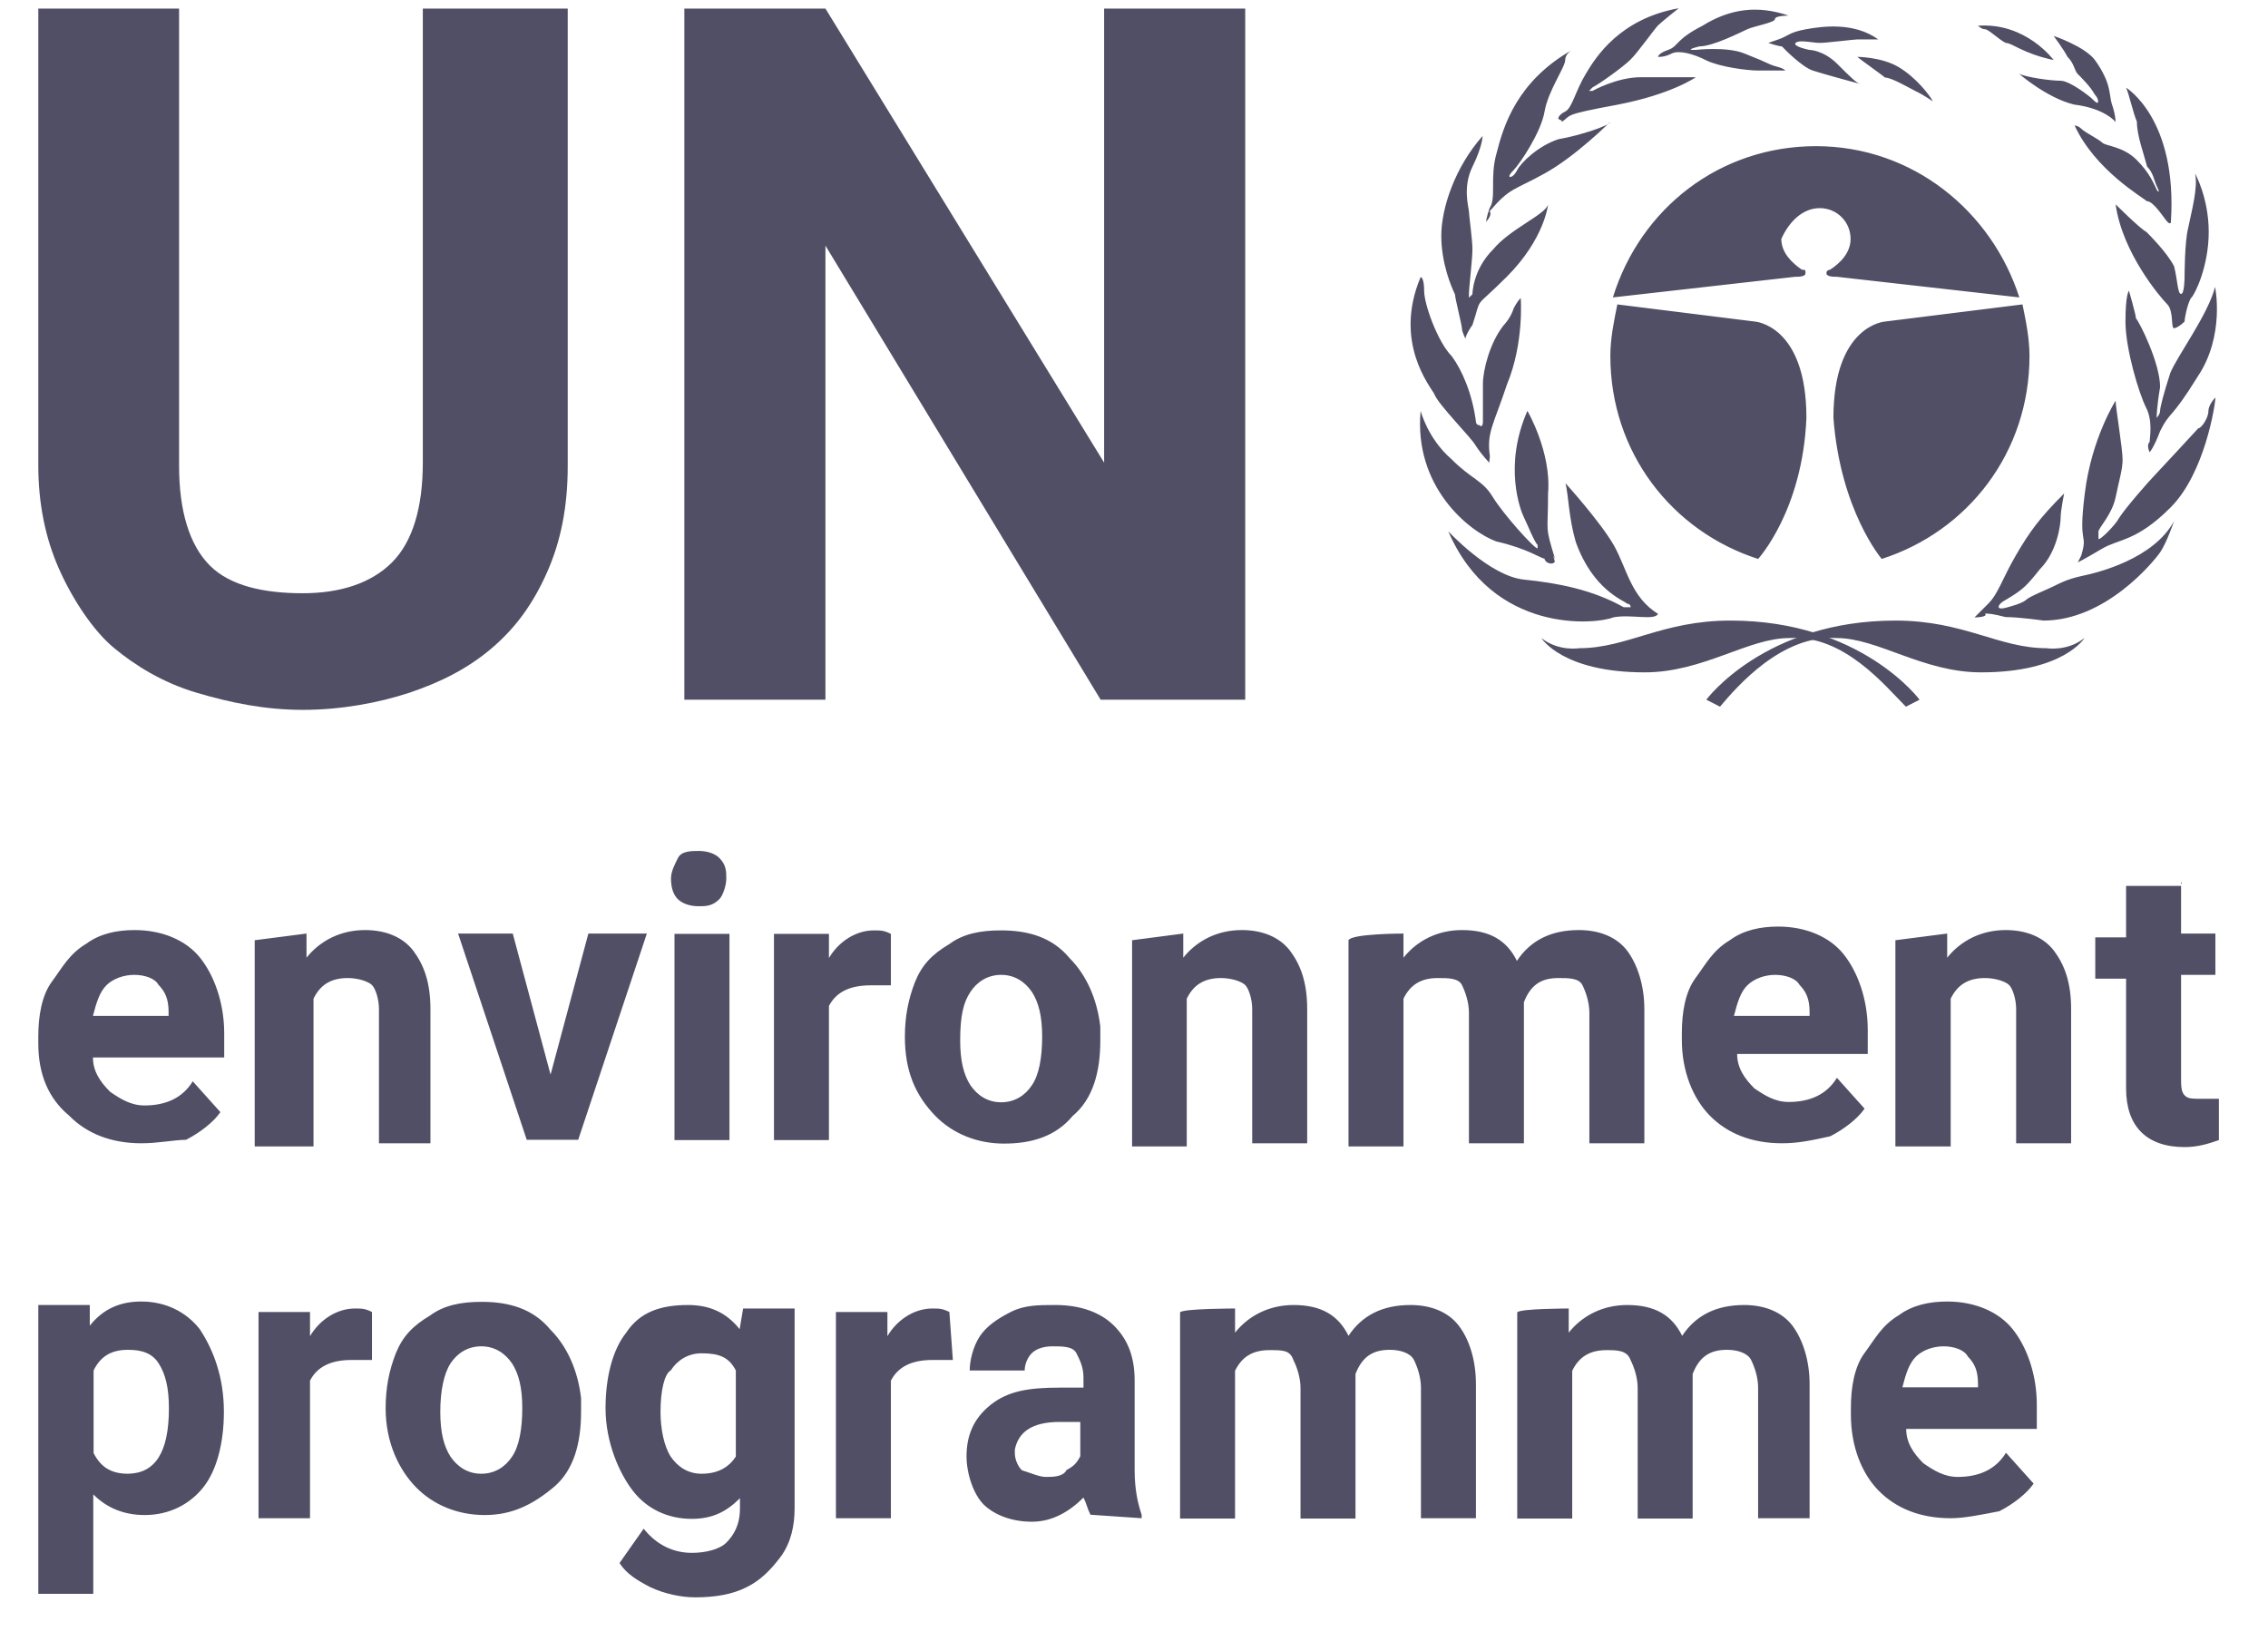
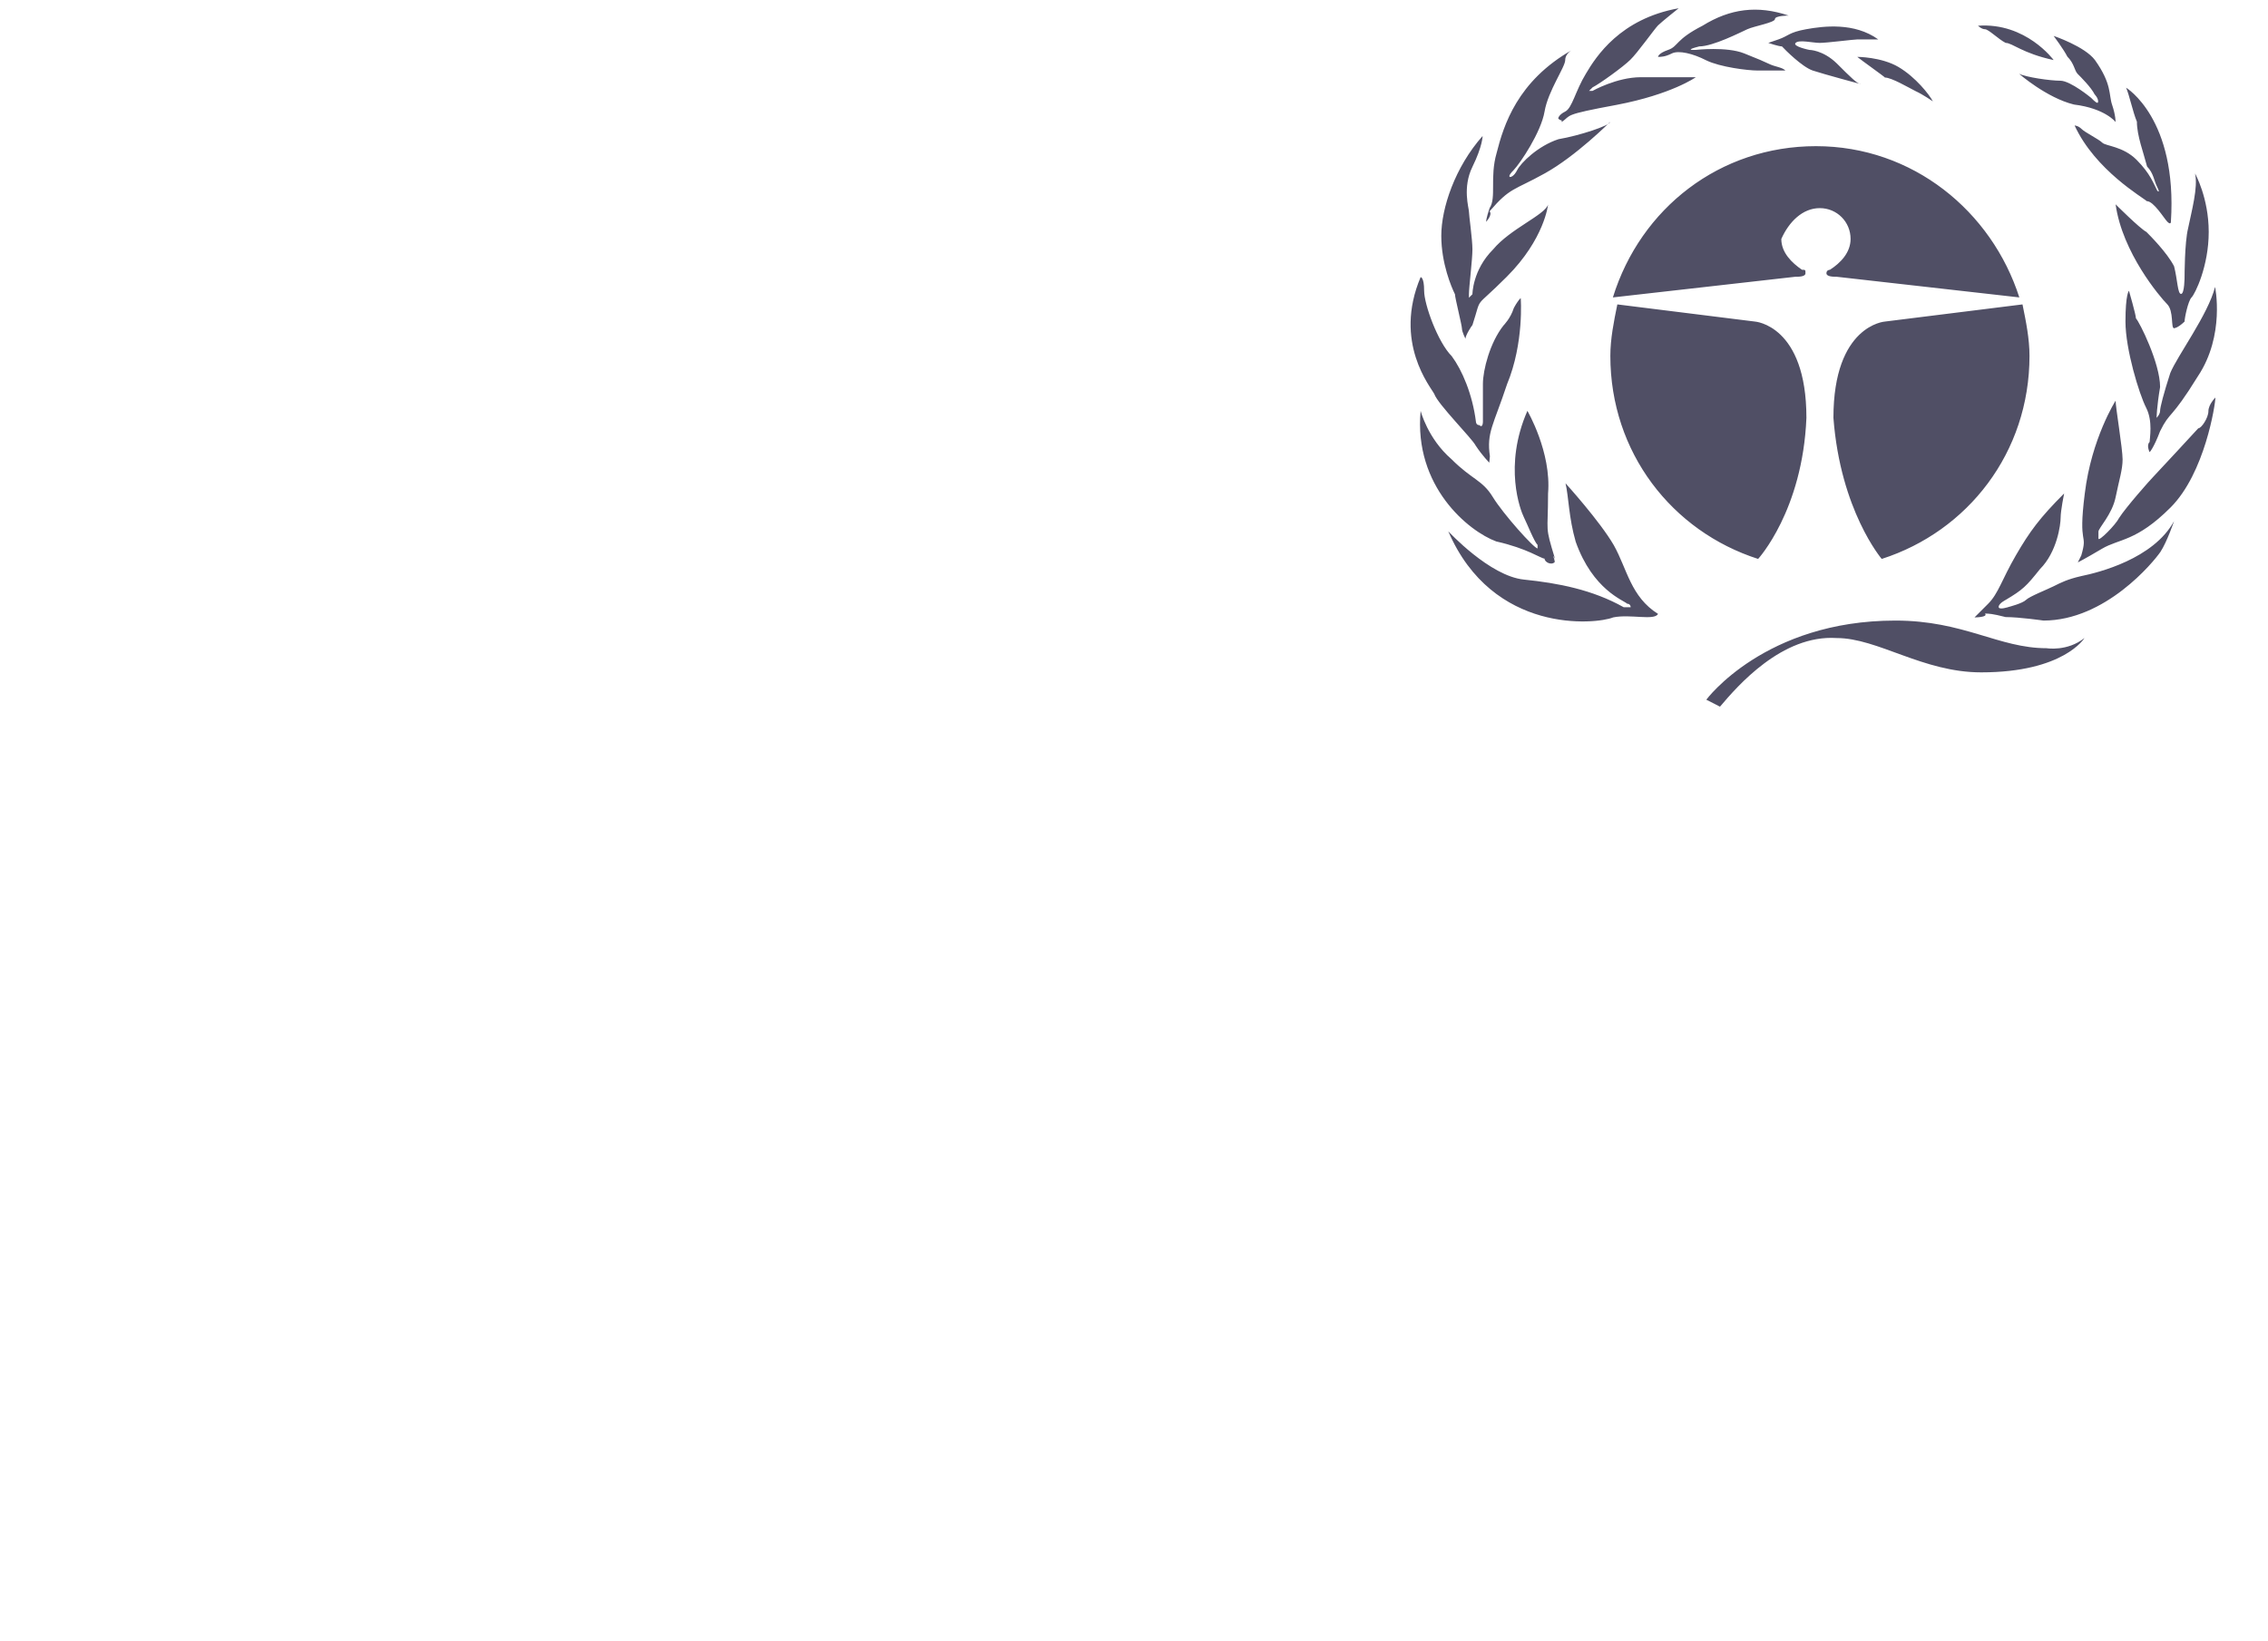
<svg xmlns="http://www.w3.org/2000/svg" version="1.1" id="layer" x="0px" y="0px" viewBox="0 0 699.2 516.5" style="enable-background:new 0 0 699.2 516.5;" xml:space="preserve" width="152" height="110">
  <style type="text/css">
	.st0{fill:#504F65;}
</style>
-   <path class="st0" d="M592.5,222.4l4.3-2.2c0,0-18.4-24.9-59.5-24.9c-21.6,0-32.5,8.7-47.6,8.7c0,0-6.5,1.1-11.9-3.2  c0,0,6.5,10.8,32.5,10.8c18.4,0,32.5-10.8,45.5-10.8C573,199.7,586,215.9,592.5,222.4" />
  <path class="st0" d="M534,222.4l-4.3-2.2c0,0,18.4-24.9,59.5-24.9c21.6,0,32.5,8.7,47.6,8.7c0,0,6.5,1.1,11.9-3.2  c0,0-6.5,10.8-32.5,10.8c-18.4,0-32.5-10.8-45.5-10.8C553.5,199.7,539.5,215.9,534,222.4" />
  <path class="st0" d="M546,175.9c-27.1-8.7-46.5-33.5-46.5-63.9c0-5.4,1.1-10.8,2.2-16.2l43.3,5.4c0,0,16.2,1.1,16.2,30.3  C560,160.7,546,175.9,546,175.9 M584.9,175.9c27.1-8.7,46.5-33.5,46.5-63.9c0-5.4-1.1-10.8-2.2-16.2l-43.3,5.4  c0,0-16.2,1.1-16.2,30.3C571.9,160.7,584.9,175.9,584.9,175.9 M565.4,65.5c5.4,0,9.7,4.3,9.7,9.7c0,4.3-3.2,7.6-6.5,9.7  c0,0-1.1,0-1.1,1.1s2.2,1.1,3.2,1.1l57.5,6.5C619.5,66.5,594.7,46,564.2,46l0,0C534,46,509,65.5,500.3,93.6l57.4-6.5  c1.1,0,3.2,0,3.2-1.1s0-1.1-1.1-1.1c-3.2-2.2-6.5-5.4-6.5-9.7C555.7,69.8,560,65.5,565.4,65.5 M514.5,193.2c-1.1,2.2-8.7,0-14.1,1.1  c-5.4,2.2-37.9,5.4-51.9-27.1c0,0,13,14.1,23.8,15.2c10.8,1.1,21.6,3.2,31.4,8.7h2.2c0,0,0-1.1-1.1-1.1c-1.1-1.1-10.8-4.3-16.2-19.5  c-2.2-7.6-2.2-14.1-3.2-18.4c0,0,10.8,11.9,15.2,19.5C504.8,179.1,505.9,187.8,514.5,193.2 M482,176.9c-1.1,1.1-3.2,0-3.2-1.1  c-1.1,0-5.4-3.2-15.2-5.4c-8.7-3.2-26-17.3-23.8-41.1c0,0,2.2,8.7,9.7,15.2c6.5,6.5,9.7,6.5,13,11.9s13,16.2,14.1,16.2v-1.1  c-1.1-1.1-3.2-6.5-4.3-8.7c-1.1-2.2-6.5-16.2,1.1-33.5c0,0,7.6,13,6.5,26c0,13-1.1,9.7,2.2,20.6C480.9,173.7,482,175.9,482,176.9   M461.4,145.6c0,0-2.2-2.2-4.3-5.4c-1.1-2.2-11.9-13-13-16.2c-1.1-2.2-13-16.2-4.3-36.8c0,0,1.1,0,1.1,4.3s4.3,16.2,8.7,20.6  c3.2,4.3,6.5,11.9,7.6,20.6c0,0,0,1.1,1.1,1.1c1.1,1.1,1.1-1.1,1.1-1.1s0-7.6,0-11.9s2.2-13,6.5-18.4c0,0,2.2-2.2,3.2-5.4  c0,0,1.1-2.2,2.2-3.2c0,0,1.1,14.1-4.3,27.1c-4.3,13-6.5,15.2-5.4,22.7L461.4,145.6z M453.9,106.6c0,0-1.1-2.2-1.1-3.2  s-2.2-9.7-2.2-10.8c-1.1-2.2-4.3-9.7-4.3-18.4s4.3-21.6,13-31.4c0,0,0,3.2-3.2,9.7s-1.1,13-1.1,14.1s1.1,8.7,1.1,11.9  S455,90.4,455,92.6v1.1l1.1-1.1c0,0,0-7.6,6.5-14.1c5.4-6.5,16.2-10.8,17.3-14.1c0,0-1.1,10.8-13,22.7c-10.8,10.8-7.6,5.4-10.8,15.2  C456,102.3,453.9,105.5,453.9,106.6L453.9,106.6 M460.4,69.8c0,0,0-1.1,1.1-4.3c2.2-3.2,0-9.7,2.2-17.3c2.2-8.7,6.5-22.7,23.8-32.5  c0,0-2.2,1.1-2.2,3.2c0,2.2-5.4,9.7-6.5,16.2s-7.6,16.2-9.7,18.4c-2.2,2.2-1.1,2.2-1.1,2.2s1.1,0,2.2-2.2s6.5-7.6,13-9.7  c6.5-1.1,16.2-4.3,16.2-5.4c0,0-10.8,10.8-20.6,16.2c-9.7,5.4-10.8,4.3-17.3,11.9C462.5,67.6,460.4,69.8,460.4,69.8 M483.1,37.3  c0,0,0-1.1,2.2-2.2s3.2-6.5,6.5-11.9c3.2-5.4,10.8-17.3,29.2-20.6c0,0-5.4,4.3-6.5,5.4c-1.1,1.1-6.5,8.7-8.7,10.8  c-2.2,2.2-9.7,7.6-11.9,8.7l-1.1,1.1h1.1c0,0,7.6-4.3,15.2-4.3c7.6,0,16.2,0,17.3,0c0,0-7.6,5.4-24.9,8.7  c-17.3,3.2-14.1,3.2-17.3,5.4C484.2,37.3,484.2,38.4,483.1,37.3 M514.5,17.9c0,0,0-1.1,3.2-2.2s2.2-3.2,10.8-7.6  c8.7-5.4,17.3-6.5,27.1-3.2c0,0-4.3,0-4.3,1.1s-6.5,2.2-8.7,3.2s-10.8,5.4-15.1,5.4c-4.3,1.1-2.2,1.1-2.2,1.1h1.1  c0,0,9.7-1.1,15.2,1.1s5.4,2.2,7.6,3.2c2.2,1.1,4.3,1.1,5.4,2.2c0,0-5.4,0-8.7,0c-3.2,0-11.9-1.1-16.2-3.2  c-4.3-2.2-8.7-3.2-10.8-2.2C516.7,17.9,515.5,17.9,514.5,17.9 M549.2,13.5c0,0,0,0,3.2-1.1s3.2-2.2,8.7-3.2s15.2-2.2,22.7,3.2  c0,0-5.4,0-6.5,0s-9.7,1.1-11.9,1.1s-6.5-1.1-7.6,0s4.3,2.2,4.3,2.2s4.3,0,8.7,4.3c4.3,4.3,6.5,6.5,7.6,6.5c0,0-11.9-3.2-15.2-4.3  s-8.7-6.5-9.7-7.6C552.4,14.6,549.2,13.5,549.2,13.5 M577.2,17.9c0,0,7.6,0,13,3.2s9.7,8.7,10.8,10.8c0,0-3.2-2.2-5.4-3.2  c-2.2-1.1-7.6-4.3-9.7-4.3C586,24.3,578.4,18.9,577.2,17.9 M614.1,194.3c0,0,1.1-1.1,4.3-4.3c3.2-3.2,4.3-7.6,8.7-15.2  s7.6-11.9,15.2-19.5c0,0-1.1,5.4-1.1,7.6c0,2.2-1.1,10.8-6.5,16.2c-4.3,5.4-5.4,6.5-10.8,9.7c0,0-2.2,1.1-2.2,2.2s3.2,0,3.2,0  s4.3-1.1,5.4-2.2c1.1-1.1,6.5-3.2,8.7-4.3s4.3-2.2,8.7-3.2c5.4-1.1,22.7-5.4,29.2-17.3c0,0-2.2,6.5-4.3,9.7  c-2.2,3.2-17.3,21.6-36.8,21.6c0,0-7.6-1.1-11.9-1.1c-4.3-1.1-5.4-1.1-6.5-1.1C618.5,194.3,614.1,194.3,614.1,194.3 M658.5,126.1  c0,0-7.6,11.9-9.7,29.2c-2.2,17.3,1.1,11.9-1.1,19.5l-1.1,2.2c0,0,2.2-1.1,7.6-4.3s10.8-2.2,21.6-13s14.1-32.5,14.1-34.6  c0,0-2.2,2.2-2.2,4.3c0,2.1-2.2,5.4-3.2,5.4c0,0-13,14.1-14.1,15.2c-1.1,1.1-8.7,9.7-10.8,13c-1.1,2.2-6.5,7.6-6.5,6.5  c0,0,0-1.1,0-2.2s4.3-5.4,5.4-10.8s2.2-8.7,2.2-11.9C660.7,141.2,658.5,128.2,658.5,126.1 M669.2,142.3c0,0-1.1-2.2,0-3.2  c0-1.1,1.1-6.5-1.1-10.8c-2.2-4.3-6.5-18.4-6.5-27.1c0-8.7,1.1-9.7,1.1-9.7s2.2,7.6,2.2,8.7c1.1,1.1,7.6,14.1,7.6,21.6  c-1.1,6.5-1.1,9.7-1.1,9.7s1.1-1.1,1.1-2.2s1.1-5.4,3.2-11.9c2.2-5.4,11.9-18.4,14.1-27.1c0,0,3.2,15.2-5.4,28.1  c-8.7,14.1-8.7,10.8-11.9,17.3C670.4,141.2,669.2,142.3,669.2,142.3 M676.9,103.3c-1.1,0,0-5.4-2.2-7.6  c-2.2-2.2-14.1-16.2-16.2-31.4c0,0,7.6,7.6,9.7,8.7c1.1,1.1,6.5,6.5,8.7,10.8c1.1,4.3,1.1,8.7,2.2,8.7s1.1-5.4,1.1-5.4  s0-10.8,1.1-15.2c1.1-5.4,3.2-13,2.2-17.3c0,0,4.3,7.6,4.3,18.4s-4.3,19.5-5.4,20.6c-1.1,1.1-2.2,6.5-2.2,7.6  C678,103.3,676.9,103.3,676.9,103.3 M661.8,27.6c0,0,16.2,9.7,14.1,42.2c0,0,0,1.1-1.1,0s-4.3-6.5-6.5-6.5  c-1.1-1.1-16.2-9.7-22.7-23.8c0,0,1.1,0,2.2,1.1s5.4,3.2,6.5,4.3c1.1,1.1,6.5,1.1,10.8,5.4s5.4,7.6,6.5,9.7c0,0,1.1,1.1,0-1.1  s-1.1-4.3-3.2-6.5c-1.1-4.3-3.2-9.7-3.2-14.1C663.9,35.2,662.8,29.8,661.8,27.6 M658.5,38.4c0,0,0-2.2-1.1-5.4  c-1.1-3.2,0-6.5-5.4-14.1c-3.2-4.3-13-7.6-13-7.6s3.2,4.3,4.3,6.5c2.2,2.2,2.2,4.3,3.2,5.4c1.1,1.1,4.3,4.3,5.4,6.5  c0,0,1.1,1.1,1.1,2.2s-1.1,0-2.2-1.1c0,0-6.5-5.4-9.7-5.4s-10.8-1.1-13-2.2c0,0,8.7,7.6,17.3,9.7C655.2,34.1,658.5,38.4,658.5,38.4   M639,18.9c0,0-8.7-11.9-23.8-10.8c0,0,1.1,1.1,2.2,1.1s4.3,3.2,6.5,4.3C626,13.5,629.2,16.8,639,18.9" />
-   <path class="st0" d="M171.4,2.7v143.9c0,13-2.2,23.8-6.5,33.5c-4.3,9.7-9.7,17.3-17.3,23.8c-7.6,6.5-16.2,10.8-26,14.1  c-9.7,3.2-21.6,5.4-33.5,5.4s-22.7-2.2-33.5-5.4c-10.8-3.2-19.5-8.7-26-14.1s-13-15.2-17.3-24.9c-4.3-9.7-6.5-20.6-6.5-32.5V2.7  h44.3v143.9c0,14.1,3.2,24.9,9.7,31.4s17.3,8.7,29.2,8.7s21.6-3.2,28.1-9.7s9.7-17.3,9.7-31.4V2.7H171.4z M384.6,220.2h-45.5  L252.5,77.3v142.9h-44.4V2.7h44.4l87.7,142.9V2.7h44.4V220.2z M37.2,359.8c-9.7,0-17.3-3.2-22.7-8.7c-6.5-5.4-9.7-13-9.7-22.7v-2.2  c0-6.5,1.1-13,4.3-17.3s5.4-8.7,10.8-11.9c4.3-3.2,9.7-4.3,15.2-4.3c8.7,0,16.2,3.2,20.6,8.7s7.6,14.1,7.6,23.8v7.6H22  c0,4.3,2.2,7.6,5.4,10.8c3.2,2.2,6.5,4.3,10.8,4.3c6.5,0,11.9-2.2,15.2-7.6l8.7,9.7c-2.2,3.2-6.5,6.5-10.8,8.7  C46.9,358.8,42.6,359.8,37.2,359.8 M35,306.8c-3.2,0-6.5,1.1-8.7,3.2c-2.2,2.2-3.2,5.4-4.3,9.7h23.8v-1.1c0-4.3-1.1-6.5-3.2-8.7  C41.5,307.9,38.3,306.8,35,306.8 M89.2,293.8v7.6c4.3-5.4,10.8-8.7,18.4-8.7c6.5,0,11.9,2.2,15.2,6.5c3.2,4.3,5.4,9.7,5.4,18.4v42.2  H112v-42.2c0-3.2-1.1-6.5-2.2-7.6s-4.3-2.2-7.6-2.2c-5.4,0-8.7,2.2-10.8,6.5v46.5H72.9v-64.9L89.2,293.8L89.2,293.8z M166,338.2  l11.9-44.4h18.4l-21.6,64.9h-16.2l-21.6-64.9h17.2L166,338.2z M203.9,276.5c0-2.2,1.1-4.3,2.2-6.5c1.1-2.2,4.3-2.2,6.5-2.2  c3.2,0,5.4,1.1,6.5,2.2c2.2,2.2,2.2,4.3,2.2,6.5s-1.1,5.4-2.2,6.5c-2.2,2.2-4.3,2.2-6.5,2.2c-3.2,0-5.4-1.1-6.5-2.2  C204.9,281.9,203.9,279.8,203.9,276.5 M222.3,358.8H205v-64.9h17.3V358.8z M273.1,310.1c-2.2,0-4.3,0-6.5,0c-6.5,0-10.8,2.2-13,6.5  v42.2h-17.3v-64.9h17.3v7.6c3.2-5.4,8.7-8.7,14.1-8.7c2.2,0,3.2,0,5.4,1.1V310.1z M277.5,326.3c0-6.5,1.1-11.9,3.2-17.3  c2.2-5.4,5.4-8.7,10.8-11.9c4.3-3.2,9.7-4.3,16.2-4.3c8.7,0,16.2,2.2,21.6,8.7c5.4,5.4,8.7,13,9.7,21.6v4.3c0,9.7-2.2,18.4-8.7,23.8  c-5.4,6.5-13,8.7-21.6,8.7s-16.2-3.2-21.6-8.7C280.8,344.7,277.5,337.1,277.5,326.3L277.5,326.3L277.5,326.3z M294.9,327.4  c0,6.5,1.1,10.8,3.2,14.1c2.2,3.2,5.4,5.4,9.7,5.4s7.6-2.2,9.7-5.4c2.2-3.2,3.2-8.7,3.2-15.2s-1.1-10.8-3.2-14.1  c-2.2-3.2-5.4-5.4-9.7-5.4s-7.6,2.2-9.7,5.4C295.9,315.5,294.9,319.8,294.9,327.4 M365.1,293.8v7.6c4.3-5.4,10.8-8.7,18.4-8.7  c6.5,0,11.9,2.2,15.2,6.5c3.2,4.3,5.4,9.7,5.4,18.4v42.2h-17.3v-42.2c0-3.2-1.1-6.5-2.2-7.6s-4.3-2.2-7.6-2.2  c-5.4,0-8.7,2.2-10.8,6.5v46.5H349v-64.9L365.1,293.8L365.1,293.8z M434.4,293.8v7.6c4.3-5.4,10.8-8.7,18.4-8.7  c8.7,0,14.1,3.2,17.3,9.7c4.3-6.5,10.8-9.7,19.5-9.7c6.5,0,11.9,2.2,15.2,6.5c3.2,4.3,5.4,10.8,5.4,18.4v42.2h-17.3v-41.1  c0-3.2-1.1-6.5-2.2-8.7s-4.3-2.2-7.6-2.2c-5.4,0-8.7,2.2-10.8,7.6v44.4H455v-41.1c0-3.2-1.1-6.5-2.2-8.7s-4.3-2.2-7.6-2.2  c-5.4,0-8.7,2.2-10.8,6.5v46.5h-17.3v-64.9C418.1,293.8,434.4,293.8,434.4,293.8z M553.5,359.8c-9.7,0-17.3-3.2-22.7-8.7  S522,337,522,327.3v-2.2c0-6.5,1.1-13,4.3-17.3s5.4-8.7,10.8-11.9c4.3-3.2,9.7-4.3,15.2-4.3c8.7,0,16.2,3.2,20.6,8.7  s7.6,14.1,7.6,23.8v7.6h-41.1c0,4.3,2.2,7.6,5.4,10.8c3.2,2.2,6.5,4.3,10.8,4.3c6.5,0,11.9-2.2,15.2-7.6l8.7,9.7  c-2.2,3.2-6.5,6.5-10.8,8.7C563.2,358.8,558.9,359.8,553.5,359.8 M551.4,306.8c-3.2,0-6.5,1.1-8.7,3.2s-3.2,5.4-4.3,9.7h23.8v-1.1  c0-4.3-1.1-6.5-3.2-8.7C557.9,307.9,554.6,306.8,551.4,306.8 M605.5,293.8v7.6c4.3-5.4,10.8-8.7,18.4-8.7c6.5,0,11.9,2.2,15.2,6.5  c3.2,4.3,5.4,9.7,5.4,18.4v42.2h-17.3v-42.2c0-3.2-1.1-6.5-2.2-7.6s-4.3-2.2-7.6-2.2c-5.4,0-8.7,2.2-10.8,6.5v46.5h-17.4v-64.9  L605.5,293.8L605.5,293.8z M679.1,277.6v16.2h10.8v13h-10.8v32.5c0,2.2,0,4.3,1.1,5.4s2.2,1.1,5.4,1.1c2.2,0,3.2,0,5.4,0v13  c-3.2,1.1-6.5,2.2-10.8,2.2c-11.9,0-18.4-6.5-18.4-18.4V308h-9.7v-13h9.7v-16.2h17.3V277.6z M63.2,444.3c0,9.7-2.2,18.4-6.5,23.8  s-10.8,8.7-18.4,8.7c-6.5,0-11.9-2.2-16.2-6.5v31.3H4.8v-90.9H21v6.5c4.3-5.4,9.7-7.6,16.2-7.6c7.6,0,14.1,3.2,18.4,8.7  C59.9,424.8,63.2,433.4,63.2,444.3L63.2,444.3z M45.9,443.2c0-6.5-1.1-10.8-3.2-14.1c-2.1-3.3-5.4-4.3-9.7-4.3  c-5.4,0-8.7,2.2-10.8,6.5v26c2.2,4.3,5.4,6.5,10.8,6.5C41.5,463.7,45.9,457.2,45.9,443.2 M109.8,428c-2.2,0-4.3,0-6.5,0  c-6.5,0-10.8,2.2-13,6.5v43.3H74.1v-64.9h16.2v7.6c3.2-5.4,8.7-8.7,14.1-8.7c2.2,0,3.2,0,5.4,1.1C109.8,412.9,109.8,428,109.8,428z   M114.1,443.2c0-6.5,1.1-11.9,3.2-17.3c2.2-5.4,5.4-8.7,10.8-11.9c4.3-3.2,9.7-4.3,16.2-4.3c8.7,0,16.2,2.2,21.6,8.7  c5.4,5.4,8.7,13,9.7,21.6v4.3c0,9.7-2.2,18.4-8.7,23.8s-13,8.7-21.6,8.7c-8.6,0-16.2-3.2-21.6-8.7  C118.3,462.6,114.1,454,114.1,443.2L114.1,443.2L114.1,443.2z M131.3,444.3c0,6.5,1.1,10.8,3.2,14.1c2.2,3.2,5.4,5.4,9.7,5.4  c4.3,0,7.6-2.2,9.7-5.4c2.2-3.2,3.2-8.7,3.2-15.2s-1.1-10.8-3.2-14.1c-2.2-3.2-5.4-5.4-9.7-5.4c-4.3,0-7.6,2.2-9.7,5.4  C132.4,432.4,131.3,437.8,131.3,444.3 M183.3,443.2c0-9.7,2.2-18.4,6.5-23.8c4.3-6.5,10.8-8.7,19.5-8.7c6.5,0,11.9,2.2,16.2,7.6  l1.1-6.5h16.2v62.8c0,5.4-1.1,10.8-4.3,15.2c-3.2,4.3-6.5,7.6-10.8,9.7c-4.3,2.2-9.7,3.2-16.2,3.2c-4.3,0-9.7-1.1-14.1-3.2  c-4.3-2.2-7.6-4.3-9.7-7.6l7.6-10.8c4.3,5.4,9.7,7.6,15.2,7.6c4.3,0,8.7-1.1,10.8-3.2c2.2-2.2,4.3-5.4,4.3-10.8v-3.2  c-4.3,4.3-8.7,6.5-15.2,6.5c-7.6,0-14.1-3.2-18.4-8.7S183.3,454,183.3,443.2L183.3,443.2z M200.6,444.3c0,5.4,1.1,10.8,3.2,14.1  c2.2,3.2,5.4,5.4,9.7,5.4c5.4,0,8.7-2.2,10.8-5.4v-27.1c-2.2-4.3-5.4-5.4-10.8-5.4c-4.3,0-7.6,2.2-9.7,5.4  C201.8,432.4,200.6,437.8,200.6,444.3 M292.6,428c-2.2,0-4.3,0-6.5,0c-6.5,0-10.8,2.2-13,6.5v43.3h-17.3v-64.9H272v7.6  c3.2-5.4,8.7-8.7,14.1-8.7c2.2,0,3.2,0,5.4,1.1L292.6,428z M335.9,476.7c-1.1-2.2-1.1-3.2-2.2-5.4c-4.3,4.3-9.7,7.6-16.2,7.6  s-11.9-2.2-15.2-5.4c-3.2-3.2-5.4-9.7-5.4-15.2c0-6.5,2.2-11.9,7.6-16.2s11.9-5.4,21.6-5.4h7.6v-3.2c0-3.2-1.1-5.4-2.2-7.6  s-4.3-2.2-7.6-2.2s-5.4,1.1-6.5,2.2s-2.2,3.2-2.2,5.4h-17.3c0-3.2,1.1-7.6,3.2-10.8c2.2-3.2,5.4-5.4,9.7-7.6  c4.3-2.2,8.7-2.2,14.1-2.2c7.6,0,14.1,2.2,18.4,6.5s6.5,9.7,6.5,17.3v28.1c0,6.5,1.1,10.8,2.2,14.1v1.1L335.9,476.7L335.9,476.7z   M321.9,464.8c2.2,0,5.4,0,6.5-2.2c2.2-1.1,3.2-2.2,4.3-4.3v-10.8h-6.5c-8.7,0-13,3.2-14.1,8.7v1.1c0,2.2,1.1,4.3,2.2,5.4  C317.5,463.7,319.8,464.8,321.9,464.8 M381.4,411.8v7.6c4.3-5.4,10.8-8.7,18.4-8.7c8.7,0,14.1,3.2,17.3,9.7  c4.3-6.5,10.8-9.7,19.5-9.7c6.5,0,11.9,2.2,15.2,6.5s5.4,10.8,5.4,18.4v42.2h-17.3v-41.1c0-3.2-1.1-6.5-2.2-8.7s-4.3-3.2-7.6-3.2  c-5.4,0-8.7,2.2-10.8,7.6v45.5H402v-41.1c0-3.2-1.1-6.5-2.2-8.7c-1.1-3.2-3.2-3.2-7.6-3.2c-5.4,0-8.7,2.2-10.8,6.5v46.5h-17.3V413  C365.1,411.8,381.4,411.8,381.4,411.8z M486.4,411.8v7.6c4.3-5.4,10.8-8.7,18.4-8.7c8.7,0,14.1,3.2,17.3,9.7  c4.3-6.5,10.8-9.7,19.5-9.7c6.5,0,11.9,2.2,15.2,6.5c3.2,4.3,5.4,10.8,5.4,18.4v42.2H546v-41.1c0-3.2-1.1-6.5-2.2-8.7  c-1.1-2.2-4.3-3.2-7.6-3.2c-5.4,0-8.7,2.2-10.8,7.6v45.5h-17.3v-41.1c0-3.2-1.1-6.5-2.2-8.7c-1.1-3.2-4.3-3.2-7.6-3.2  c-5.4,0-8.7,2.2-10.8,6.5v46.5h-17.3V413C471.2,411.8,486.4,411.8,486.4,411.8z M606.6,477.8c-9.7,0-17.3-3.2-22.7-8.7  s-8.7-14.1-8.7-23.8v-2.2c0-6.5,1.1-13,4.3-17.3s5.4-8.7,10.8-11.9c4.3-3.2,9.7-4.3,15.2-4.3c8.7,0,16.2,3.2,20.6,8.7  s7.6,14.1,7.6,23.8v7.6h-41.1c0,4.3,2.2,7.6,5.4,10.8c3.2,2.2,6.5,4.3,10.8,4.3c6.5,0,11.9-2.2,15.2-7.6l8.7,9.7  c-2.2,3.2-6.5,6.5-10.8,8.7C616.2,476.7,610.9,477.8,606.6,477.8 M604.4,423.7c-3.2,0-6.5,1.1-8.7,3.2c-2.2,2.2-3.2,5.4-4.3,9.7  h23.8v-1c0-4.3-1.1-6.5-3.2-8.7C610.9,424.8,607.6,423.7,604.4,423.7" />
</svg>